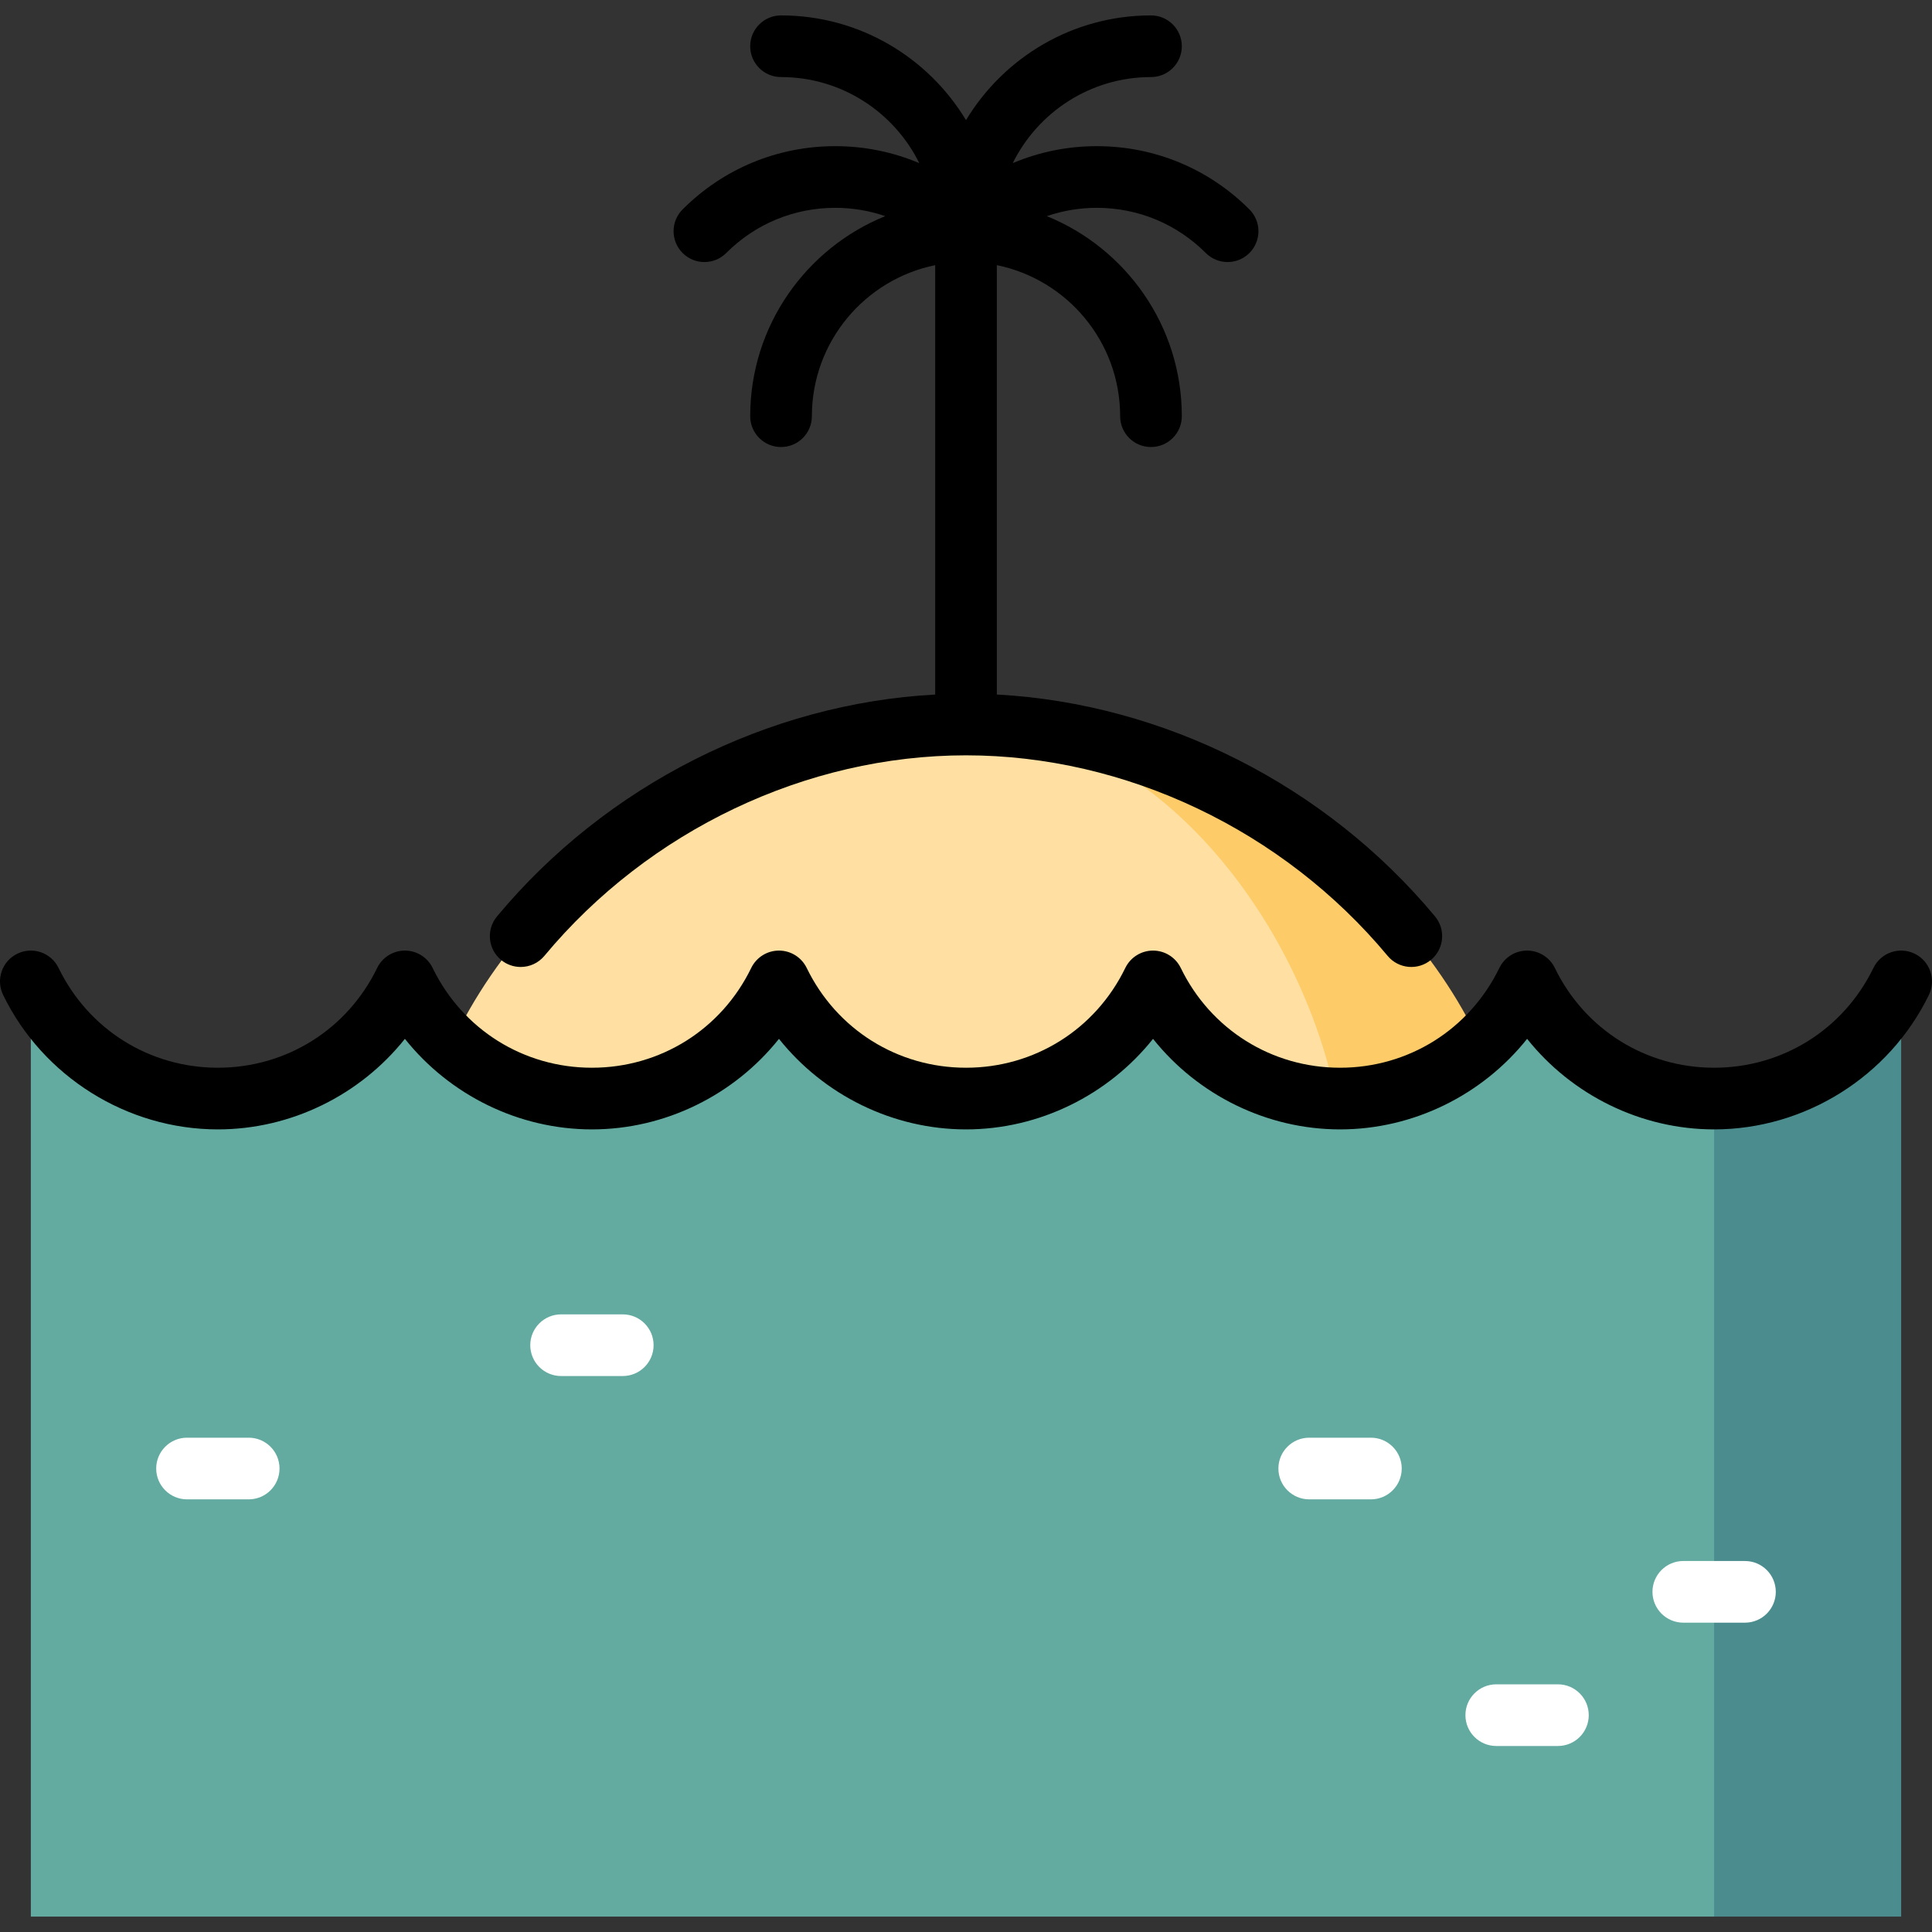
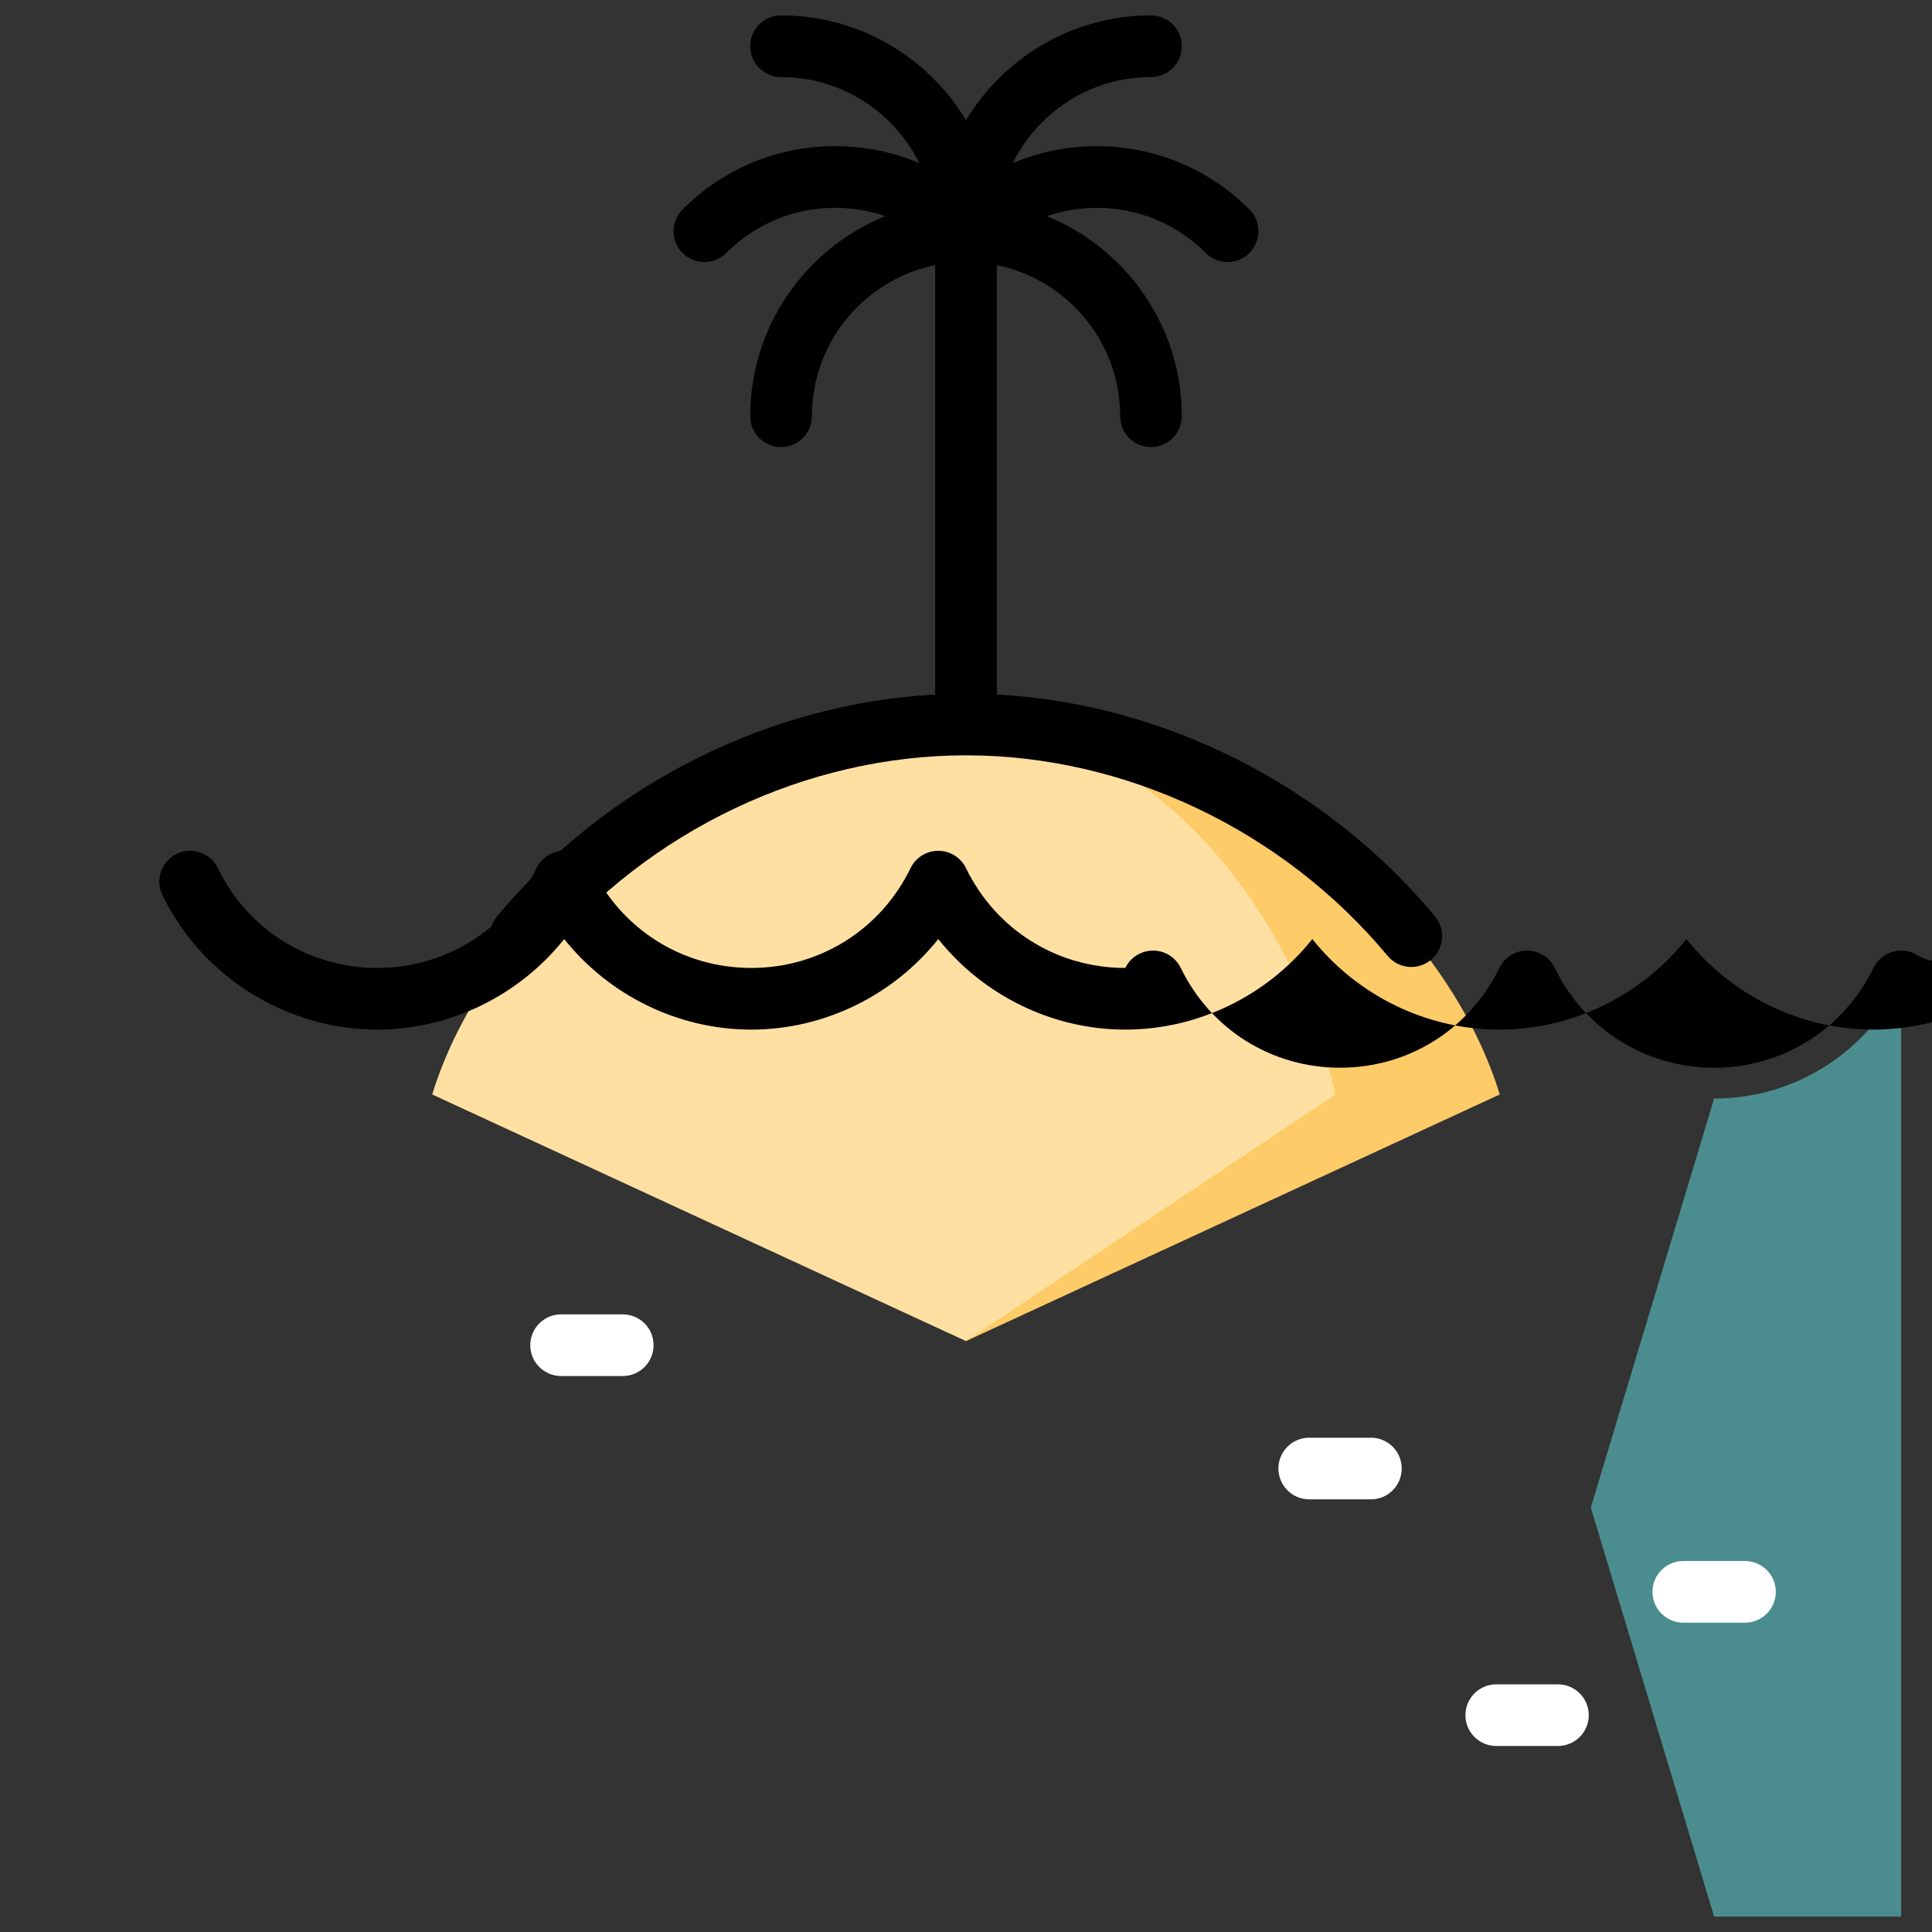
<svg xmlns="http://www.w3.org/2000/svg" height="800px" width="800px" version="1.1" id="Layer_1" viewBox="0 0 511.999 511.999" xml:space="preserve">
  <rect x="0" y="0" width="511.999" height="511.999" fill="#333333" stroke="none" />
  <path style="fill:#FECB69;" d="M255.998,192v163.403l141.457-65.361C382.551,241.431,325.497,192,255.998,192z" />
  <path style="fill:#FFE0A2;" d="M255.998,192c-69.498,0-126.551,49.431-141.457,98.042l141.457,65.361l97.883-65.361  C343.567,241.431,304.089,192,255.998,192z" />
  <path style="fill:#4B8D8F;" d="M503.827,260.084c-8.925,18.377-27.764,31.047-49.566,31.047L421.58,399.521l32.681,108.391h49.566  V260.084z" />
-   <path style="fill:#63ABA1;" d="M404.695,260.084c-8.924,18.376-27.764,31.047-49.566,31.047c-21.801,0-40.642-12.67-49.566-31.047  c-8.924,18.376-27.764,31.047-49.566,31.047s-40.642-12.67-49.566-31.047c-8.924,18.376-27.764,31.047-49.566,31.047  s-40.642-12.67-49.566-31.047c-8.924,18.376-27.764,31.047-49.566,31.047S17.095,278.46,8.17,260.084v247.828h446.091V291.131  C432.46,291.132,413.62,278.461,404.695,260.084z" />
  <g>
    <path style="fill:#FFFFFF;" d="M165.037,364.662h-16.34c-4.513,0-8.17-3.657-8.17-8.17c0-4.513,3.657-8.17,8.17-8.17h16.34   c4.513,0,8.17,3.657,8.17,8.17C173.207,361.005,169.55,364.662,165.037,364.662z" />
    <path style="fill:#FFFFFF;" d="M412.865,462.704h-16.34c-4.513,0-8.17-3.657-8.17-8.17c0-4.513,3.657-8.17,8.17-8.17h16.34   c4.513,0,8.17,3.657,8.17,8.17C421.036,459.047,417.379,462.704,412.865,462.704z" />
    <path style="fill:#FFFFFF;" d="M462.431,430.023h-16.34c-4.513,0-8.17-3.657-8.17-8.17c0-4.513,3.657-8.17,8.17-8.17h16.34   c4.513,0,8.17,3.657,8.17,8.17C470.601,426.366,466.944,430.023,462.431,430.023z" />
    <path style="fill:#FFFFFF;" d="M363.3,397.343h-16.34c-4.513,0-8.17-3.657-8.17-8.17s3.657-8.17,8.17-8.17h16.34   c4.513,0,8.17,3.657,8.17,8.17S367.813,397.343,363.3,397.343z" />
-     <path style="fill:#FFFFFF;" d="M65.906,397.343h-16.34c-4.513,0-8.17-3.657-8.17-8.17s3.657-8.17,8.17-8.17h16.34   c4.513,0,8.17,3.657,8.17,8.17S70.419,397.343,65.906,397.343z" />
  </g>
  <path d="M132.761,254.369c1.526,1.269,3.379,1.888,5.22,1.888c2.343,0,4.67-1.003,6.287-2.946  c27.674-33.277,69.443-53.142,111.731-53.142s84.057,19.865,111.731,53.141c2.886,3.47,8.037,3.942,11.507,1.058  c3.47-2.886,3.942-8.037,1.058-11.507c-28.963-34.824-71.881-56.419-116.125-58.803V70.269c18.624,3.795,32.681,20.3,32.681,40.028  c0,4.513,3.657,8.17,8.17,8.17c4.513,0,8.17-3.657,8.17-8.17c0-23.967-14.826-44.524-35.782-53.018  c4.211-1.442,8.675-2.202,13.254-2.202c10.904,0,21.164,4.253,28.886,11.976c1.596,1.595,3.688,2.392,5.778,2.392  c2.09,0,4.182-0.797,5.778-2.392c3.191-3.192,3.191-8.364,0-11.555c-10.81-10.81-25.172-16.762-40.441-16.762  c-7.78,0-15.321,1.552-22.281,4.498c6.674-13.499,20.587-22.809,36.638-22.809c4.513,0,8.17-3.657,8.17-8.17s-3.657-8.17-8.17-8.17  c-20.777,0-39.004,11.14-49.021,27.758c-10.017-16.619-28.244-27.758-49.021-27.758c-4.513,0-8.17,3.657-8.17,8.17  s3.657,8.17,8.17,8.17c16.052,0,29.964,9.31,36.638,22.809c-6.959-2.946-14.5-4.498-22.281-4.498  c-15.269,0-29.632,5.952-40.441,16.762c-3.191,3.192-3.191,8.364,0,11.555c3.192,3.19,8.364,3.19,11.555,0  c7.722-7.724,17.982-11.976,28.886-11.976c4.58,0,9.042,0.759,13.254,2.202c-20.956,8.494-35.782,29.051-35.782,53.018  c0,4.513,3.657,8.17,8.17,8.17c4.513,0,8.17-3.657,8.17-8.17c0-19.728,14.057-36.233,32.681-40.028v113.789  c-44.244,2.385-87.161,23.981-116.125,58.804C128.818,246.332,129.292,251.485,132.761,254.369z" />
-   <path d="M507.396,252.735c-4.062-1.973-8.947-0.278-10.918,3.78c-7.922,16.313-24.099,26.445-42.217,26.445  s-34.294-10.133-42.217-26.445c-1.366-2.814-4.22-4.601-7.349-4.601c-3.129,0-5.983,1.788-7.349,4.601  c-7.922,16.313-24.099,26.445-42.217,26.445s-34.294-10.133-42.217-26.445c-1.366-2.814-4.22-4.601-7.349-4.601  s-5.983,1.788-7.349,4.601c-7.922,16.313-24.099,26.445-42.217,26.445c-18.118,0-34.294-10.133-42.217-26.445  c-1.366-2.814-4.22-4.601-7.349-4.601c-3.129,0-5.983,1.788-7.349,4.601c-7.922,16.313-24.099,26.445-42.217,26.445  s-34.294-10.133-42.217-26.445c-1.366-2.814-4.22-4.601-7.349-4.601c-3.129,0-5.983,1.788-7.349,4.601  c-7.922,16.313-24.099,26.445-42.217,26.445s-34.294-10.133-42.217-26.445c-1.971-4.059-6.857-5.753-10.918-3.78  c-4.059,1.971-5.751,6.859-3.78,10.918c10.516,21.655,32.856,35.648,56.914,35.648c19.409,0,37.698-9.106,49.566-23.996  c11.867,14.89,30.157,23.996,49.566,23.996s37.698-9.106,49.566-23.996c11.867,14.89,30.157,23.996,49.566,23.996  s37.698-9.106,49.566-23.996c11.867,14.89,30.157,23.996,49.566,23.996c19.409,0,37.698-9.106,49.566-23.996  c11.867,14.89,30.157,23.996,49.566,23.996c24.058,0,46.399-13.993,56.914-35.648C513.147,259.594,511.454,254.706,507.396,252.735z  " />
+   <path d="M507.396,252.735c-4.062-1.973-8.947-0.278-10.918,3.78c-7.922,16.313-24.099,26.445-42.217,26.445  s-34.294-10.133-42.217-26.445c-1.366-2.814-4.22-4.601-7.349-4.601c-3.129,0-5.983,1.788-7.349,4.601  c-7.922,16.313-24.099,26.445-42.217,26.445s-34.294-10.133-42.217-26.445c-1.366-2.814-4.22-4.601-7.349-4.601  s-5.983,1.788-7.349,4.601c-18.118,0-34.294-10.133-42.217-26.445  c-1.366-2.814-4.22-4.601-7.349-4.601c-3.129,0-5.983,1.788-7.349,4.601c-7.922,16.313-24.099,26.445-42.217,26.445  s-34.294-10.133-42.217-26.445c-1.366-2.814-4.22-4.601-7.349-4.601c-3.129,0-5.983,1.788-7.349,4.601  c-7.922,16.313-24.099,26.445-42.217,26.445s-34.294-10.133-42.217-26.445c-1.971-4.059-6.857-5.753-10.918-3.78  c-4.059,1.971-5.751,6.859-3.78,10.918c10.516,21.655,32.856,35.648,56.914,35.648c19.409,0,37.698-9.106,49.566-23.996  c11.867,14.89,30.157,23.996,49.566,23.996s37.698-9.106,49.566-23.996c11.867,14.89,30.157,23.996,49.566,23.996  s37.698-9.106,49.566-23.996c11.867,14.89,30.157,23.996,49.566,23.996c19.409,0,37.698-9.106,49.566-23.996  c11.867,14.89,30.157,23.996,49.566,23.996c24.058,0,46.399-13.993,56.914-35.648C513.147,259.594,511.454,254.706,507.396,252.735z  " />
</svg>